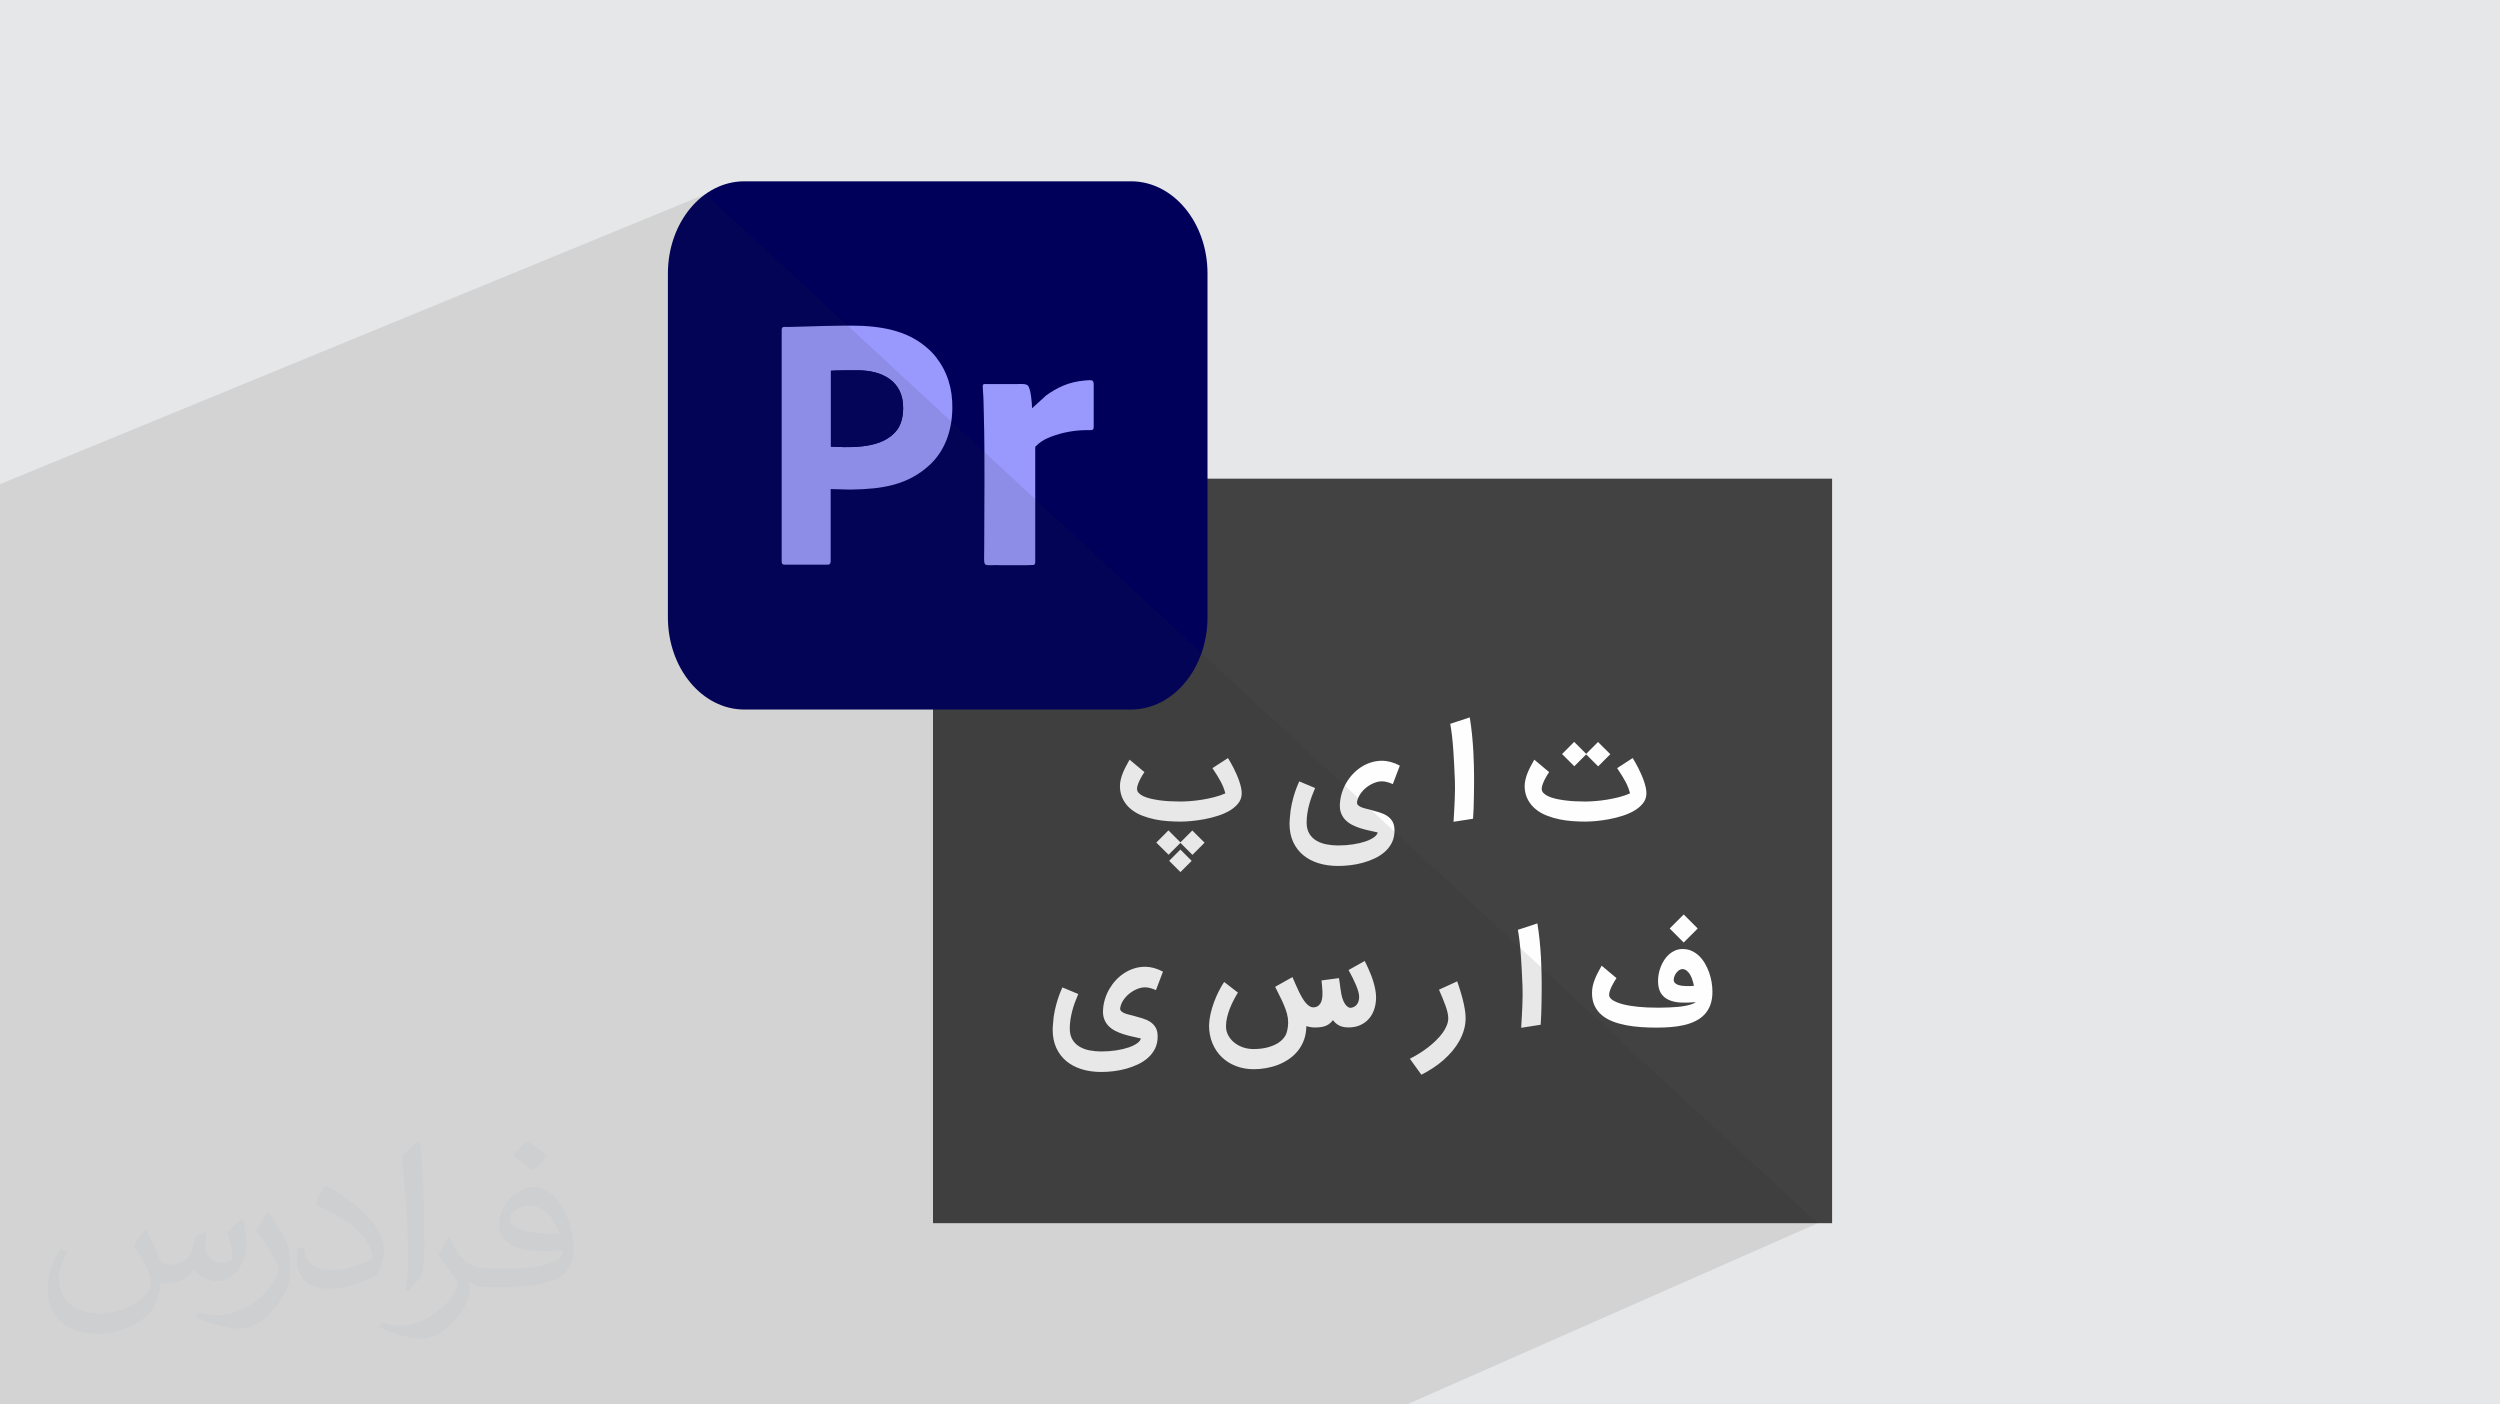
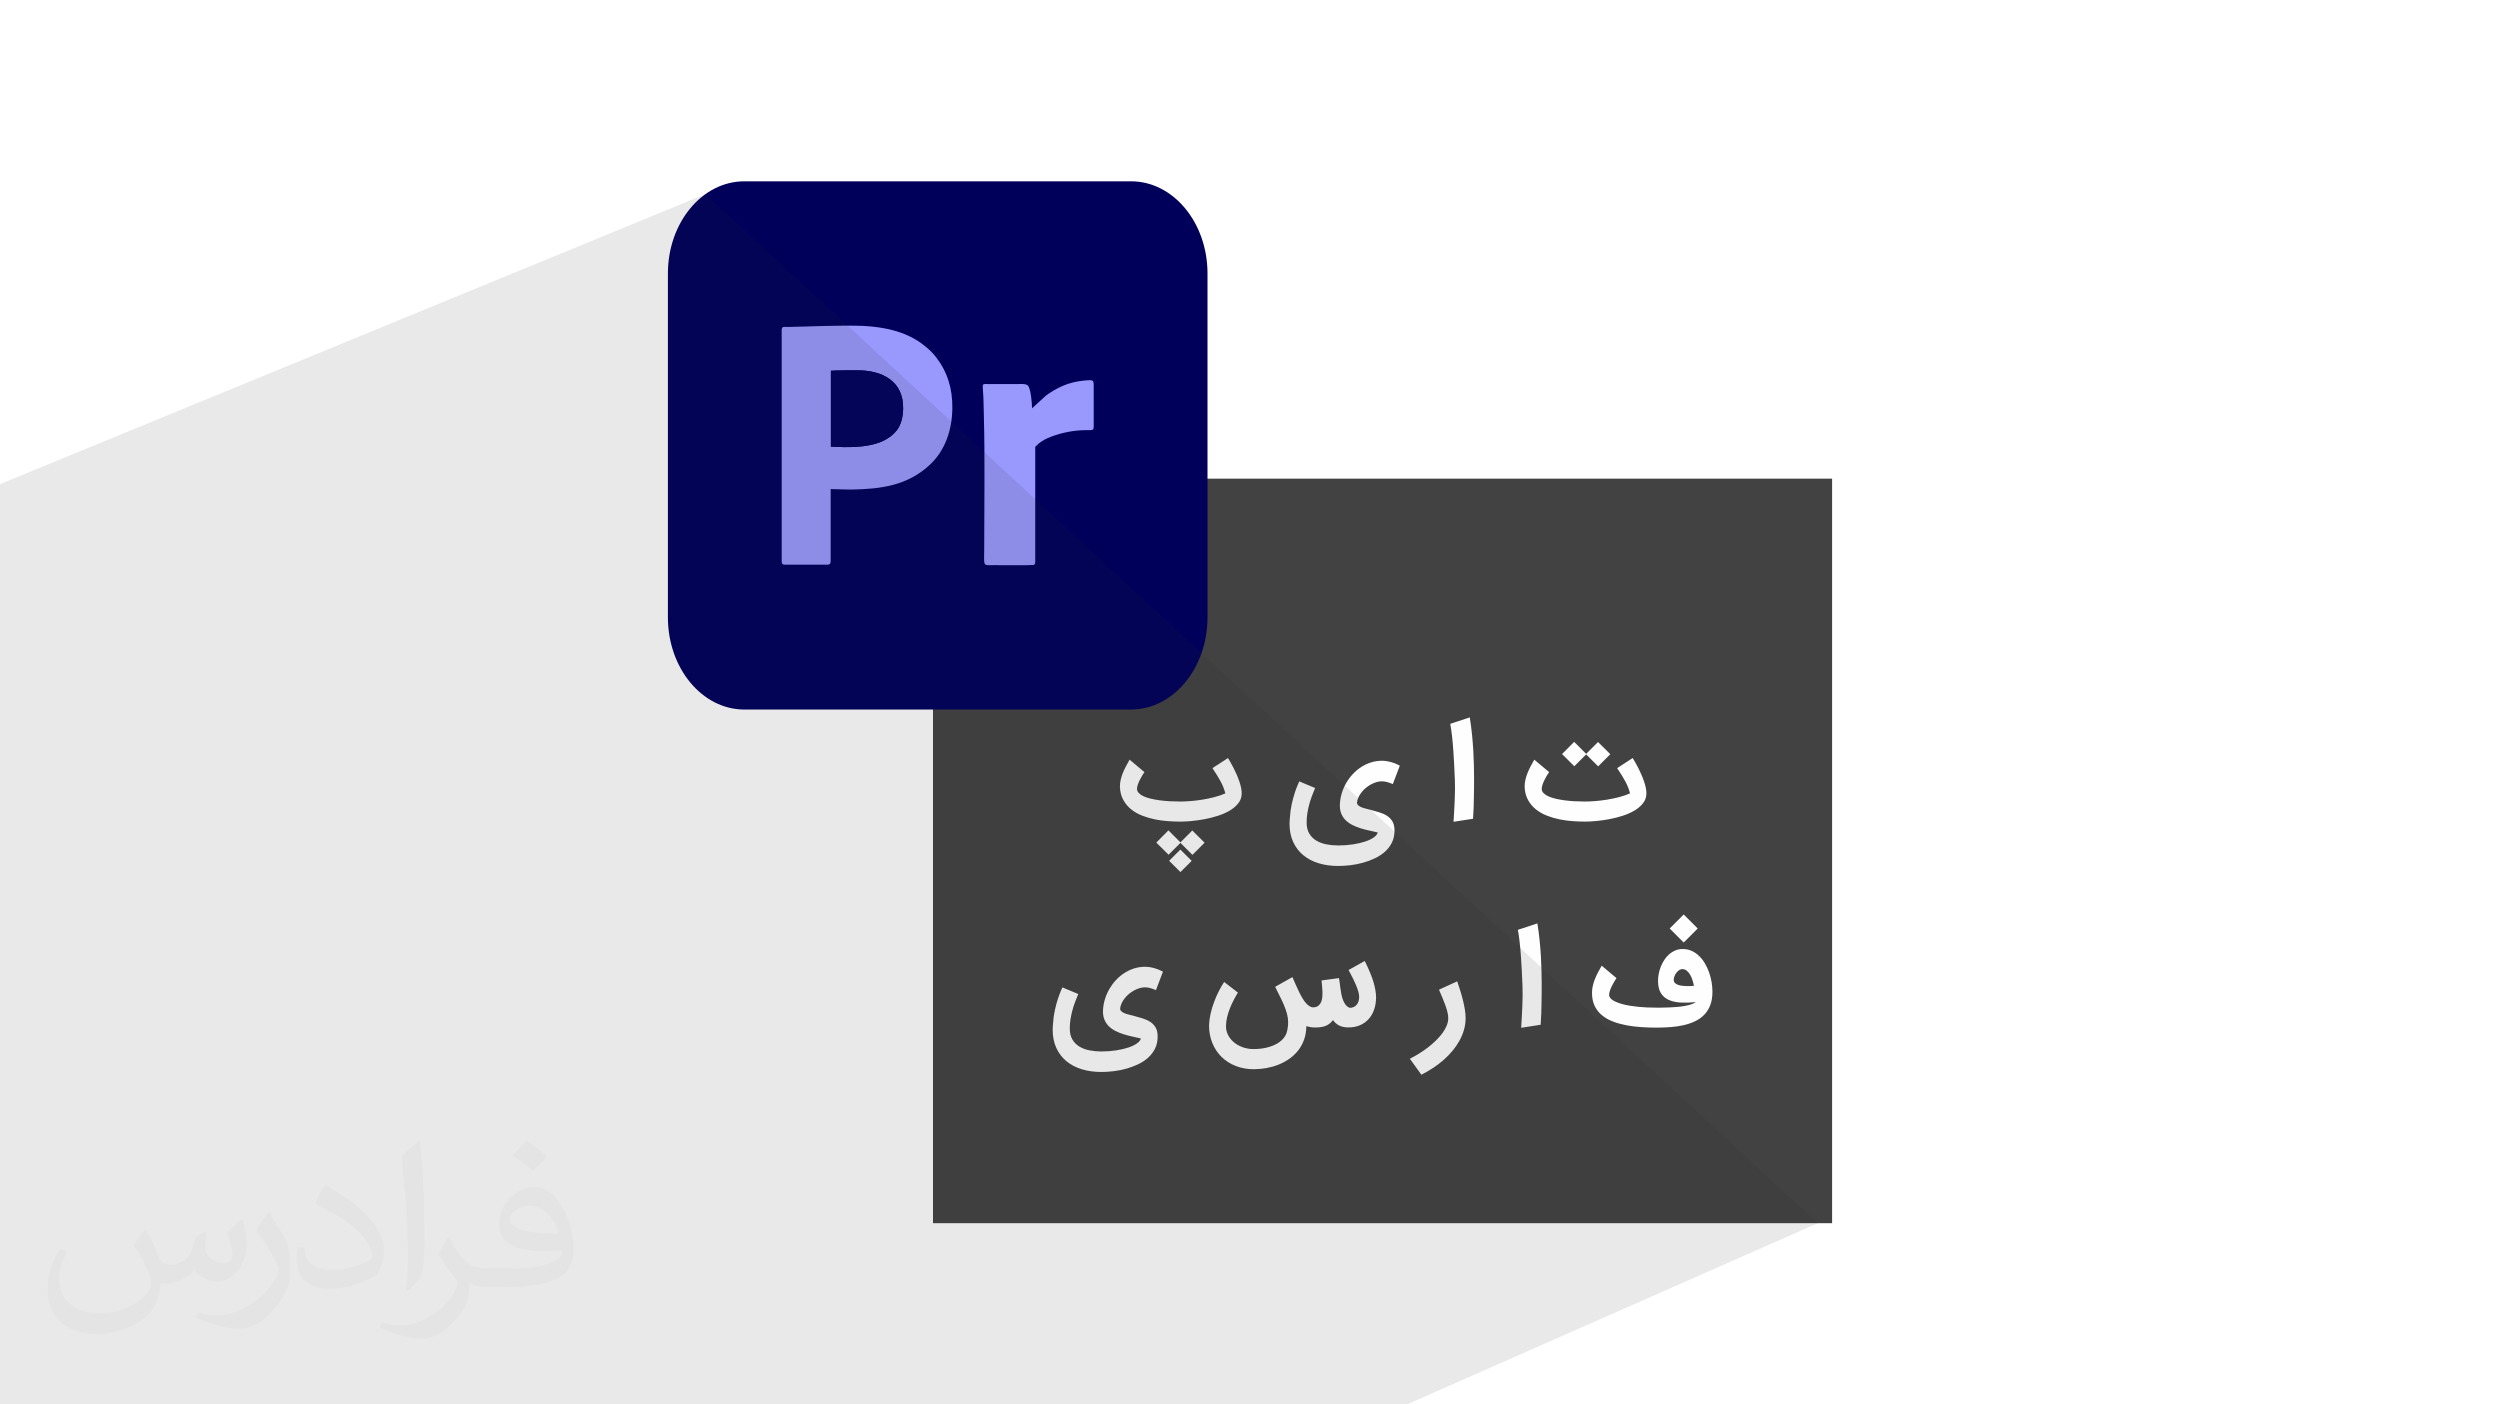
<svg xmlns="http://www.w3.org/2000/svg" xml:space="preserve" width="94.192mm" height="52.917mm" version="1.0" style="shape-rendering:geometricPrecision; text-rendering:geometricPrecision; image-rendering:optimizeQuality; fill-rule:evenodd; clip-rule:evenodd" viewBox="0 0 9404.92 5283.66">
  <defs>
    <style type="text/css">
   
    .fil2 {fill:#434242}
    .fil4 {fill:#00005B}
    .fil6 {fill:#00005D}
    .fil5 {fill:#9898FD}
    .fil3 {fill:#FEFEFE;fill-rule:nonzero}
    .fil1 {fill:#373435;fill-opacity:0.031}
    .fil7 {fill:#2B2A29;fill-opacity:0.102}
    .fil0 {fill:#E6E7E8}
   
  </style>
  </defs>
  <g id="Layer_x0020_1">
-     <polygon class="fil0" points="-0,0 9404.92,0 9404.92,5283.66 -0,5283.66 " />
    <path class="fil1" d="M548.54 4627.69c17.95,27.21 29.6,53.36 40.96,82.43 8.45,16.91 12.93,48.09 52.57,48.09 11.61,0 28.28,-3.42 43.06,-11.61 16.63,-8.73 29.32,-21.94 35.94,-42l15.85 -53.36 38.57 -19.02 2.64 2.64c-5.27,20.09 -6.59,39.36 -6.59,54.43 0,44.63 38.57,61.56 69.22,61.56 17.95,0 34.09,-8.73 34.09,-25.11 0,-21.13 -8.98,-57.06 -20.62,-89.29 17.95,-17.95 35.94,-35.94 56.53,-50.47l3.17 1.6c8.98,38.04 14,75.56 14,100.66 0,24.57 -10.83,51.79 -19.81,69.49 -18.49,34.87 -51.25,62.62 -90.87,62.62 -30.1,0 -63.65,-15.07 -86.66,-43.06l-1.32 0c-21.66,26.96 -55.22,51.25 -108.86,51.25l-16.63 0c-2.64,35.41 -10.29,60.49 -21.94,82.95 -31.95,62.34 -126.81,106.47 -216.1,106.47 -124.17,0 -186.51,-71.59 -186.51,-166.96 0,-58.91 19.27,-113.6 48.88,-152.42l24.29 10.04c-18.49,35.41 -30.91,68.68 -30.91,101.45 0,89.29 72.66,131.83 156.4,131.83 77.68,0 173.83,-49.41 191.28,-106.72 -6.59,-62.62 -30.1,-91.93 -66.04,-148.99 10.83,-19.02 24.83,-38.04 42.28,-58.38l3.17 0 0 0 0 0 -0.02 -0.09zm1432.13 -336.04c26.15,16.39 51.79,35.66 76.87,57.85 -14,19.81 -31.45,37.79 -53.11,53.64 -25.11,-20.34 -50.19,-37.79 -75.84,-56.27 17.42,-19.55 34.62,-38.29 52.04,-55.22l0 0 0 0 0 0 0 0 0 0 0.03 0zm13.47 244.11c-42.28,0 -76.87,27.75 -76.87,48.34 0,44.13 84.53,57.85 185.72,57.31 -12.68,-51.79 -57.06,-105.68 -108.86,-105.68l0.01 0.03zm-94.86 236.19c54.96,0 103.04,-1.6 139.74,-10.83 40.96,-10.29 75.56,-30.91 75.56,-45.17 0,-3.7 0,-8.19 -1.32,-11.89 -22.98,2.11 -49.41,2.11 -72.38,2.11 -74.49,0 -131.55,-16.91 -154.02,-58.66 -5.55,-11.61 -9.51,-24.57 -9.51,-39.36 0,-40.43 17.42,-79.79 48.09,-107 25.61,-22.45 53.89,-36.44 82.67,-36.44 52.04,0 93.51,41.75 122.57,107.54 15.85,35.94 26.68,77.4 26.68,129.72 0,34.87 -9.51,64.19 -31.17,85.85 -40.43,39.11 -114.92,53.89 -229.04,53.89l-51.79 0 0 0 -13.47 0c-28.28,0 -48.62,-5.02 -64.72,-17.42l-2.64 0c0.79,6.59 1.32,12.93 1.32,19.02 0,25.61 -8.45,58.38 -25.61,84.53 -50.72,75.3 -105.68,108.04 -153.24,108.04 -48.09,0 -107,-18.49 -160.11,-42.54l9.51 -18.49c17.17,7.13 40.96,11.89 73.7,11.89 85.85,0 198.66,-82.43 212.66,-163 -3.17,-6.59 -8.98,-15.32 -17.17,-24.57 -25.11,-29.85 -40.96,-54.68 -55.75,-80.83 12.68,-25.11 24.29,-45.17 35.13,-63.4l4.49 -0.53c36.72,74.77 69.99,117.55 144.23,117.55l11.61 0 0 0 53.89 0 0 0 0 0 0 0 0 0 0 0 0.09 0.01zm-371.98 79c6.34,-34.34 6.87,-72.91 6.87,-108.86l0 -53.36c0,-99.6 -12.68,-244.36 -22.98,-338.68 17.95,-19.27 43.06,-42 62.87,-57.31l5.81 1.6c13.47,118.62 16.63,256 16.63,383.06 0,33.3 -1.32,65.79 -4.49,89.55 -1.85,30.1 -19.27,52.83 -56.53,87.7l-8.19 -3.7zm-382.8 -157.19c1.85,46.77 24.83,83.49 105.15,83.49 49.93,0 92.19,-12.93 138.96,-35.13 8.45,-3.7 12.93,-8.73 12.93,-12.93 0,-29.32 -22.45,-68.15 -60.23,-103.55 -36.72,-33.3 -85.34,-62.62 -130.76,-82.18 -15.6,-6.59 -20.62,-13.47 -20.62,-20.09 0,-13.47 17.95,-41.75 32.77,-62.09l5.02 -0.53c52.04,27.21 110.17,67.64 153.24,112.53 39.11,41.47 63.4,83.49 63.4,129.19 0,33.81 -10.29,65.51 -26.96,95.11 -57.06,28.79 -117.83,50.72 -178.06,50.72 -73.17,0 -123.1,-34.34 -123.1,-114.92 0,-8.73 0,-22.19 3.17,-39.64l25.11 0 0 0 0 0 0 0 0 0 0 0 -0.02 0zm-132.37 -132.9l45.45 73.45c16.63,27.21 32.23,56.81 32.23,103.55l0 59.7c0,48.34 -30.91,100.13 -80.83,151.38 -39.11,34.62 -73.7,49.41 -105.68,49.41 -47.55,0 -101.98,-14.79 -164.85,-41.75l7.13 -18.49c19.81,5.27 42.79,9.77 71.06,9.77 90.36,-0.53 182.8,-66.57 225.08,-147.15 5.02,-9.26 6.87,-17.95 6.87,-24.04 0,-9.26 -5.02,-19.55 -8.98,-28.79 -22.98,-43.31 -48.62,-82.95 -76.87,-119.68 14.79,-23.25 29.6,-45.7 45.7,-67.9l3.7 0.53 0 0 0 0 0 0 0 0 0 0 -0.02 0.01z" />
    <g id="_2345753838688">
      <rect class="fil2" x="3509.89" y="1800.71" width="3382.44" height="2800.89" />
      <path class="fil3" d="M4440.37 3090.86c-14.2,0 -29.59,-0.64 -46.06,-1.73 -16.48,-1.09 -32.95,-3.32 -49.44,-6.64 -16.46,-3.32 -32.4,-8.04 -47.79,-14.02 -15.48,-6.02 -29.22,-13.85 -41.33,-23.49 -12.1,-9.65 -22.02,-21.4 -29.68,-35.23 -7.72,-13.93 -12.32,-30.39 -12.93,-49.52 -0.29,-9.38 0.95,-18.4 3.01,-27.22 2.04,-8.76 4.78,-17.41 8.19,-25.76 3.42,-8.39 7.27,-16.67 11.66,-24.85 4.34,-8.11 8.83,-16.3 13.47,-24.58l55.8 46.79c-2.37,3.37 -5.24,7.62 -8.37,12.93 -3.16,5.33 -6.22,10.91 -9.11,16.74 -2.93,5.9 -5.37,11.84 -7.37,17.75 -2.01,5.92 -3.02,11.1 -3.02,15.57 0,5.83 2.18,11.04 6.56,15.66 4.34,4.57 10.3,8.64 17.84,12.2 7.47,3.52 16.48,6.55 26.86,9.02 10.37,2.46 21.57,4.55 33.68,6.19 12.1,1.64 24.75,2.83 37.95,3.54 13.29,0.73 26.59,1.09 40.06,1.09 11.28,0 24.04,-0.51 38.32,-1.64 14.39,-1.14 29.14,-2.92 44.33,-5.36 15.2,-2.46 30.32,-5.61 45.33,-9.48 15.03,-3.86 28.86,-8.65 41.33,-14.2 -1.91,-7.37 -4.16,-14.58 -6.73,-21.3 -2.62,-6.84 -5.83,-13.93 -9.66,-21.3 -3.82,-7.38 -8.34,-15.18 -13.57,-23.58 -5.23,-8.43 -11.37,-18.02 -18.47,-28.77l58.44 -37.96c2.83,4.55 6.1,10.2 9.92,16.84 3.81,6.65 7.69,13.83 11.55,21.48 3.86,7.64 7.66,15.76 11.38,24.31 3.72,8.56 6.98,17.12 9.92,25.67 2.97,8.57 5.25,16.92 6.83,25.03 1.6,8.18 2.29,15.85 1.91,22.94 -0.71,13.29 -5.42,24.99 -13.84,35.24 -8.42,10.23 -19.08,19.17 -32.13,26.76 -13.07,7.61 -27.79,13.98 -44.15,19.21 -16.4,5.23 -33.05,9.43 -49.88,12.55 -16.84,3.14 -33.23,5.47 -49.07,6.93 -15.84,1.45 -29.76,2.18 -41.78,2.18zm0.46 78.11l44.59 -44.7 46.16 45.88 -45.61 45.79 -45.14 -45.06 -44.61 44.61 -46.15 -45.79 45.61 -45.88 45.15 45.15zm-42.52 69.36l42.24 -42.34 42.51 42.52 -42.23 42.24 -42.52 -42.42zm642.41 -215.47c0.88,-13.37 3.29,-26.76 7.37,-39.96 4.1,-13.2 9.63,-25.88 16.56,-37.78 6.98,-11.94 15.19,-23.06 24.58,-33.13 9.44,-10.12 19.96,-18.91 31.4,-26.31 11.49,-7.43 23.76,-13.28 37.05,-17.47 13.2,-4.17 27.04,-6.28 41.42,-6.28 10.56,0 21.57,1.6 32.86,4.64 11.36,3.05 22.67,7.55 34.14,13.65l-26.4 69.54c-7.65,-3.36 -14.84,-5.93 -21.58,-7.73 -6.82,-1.84 -13.29,-2.74 -19.29,-2.74 -9.84,0 -19.85,2.19 -30.22,6.46 -10.38,4.27 -20.04,9.99 -29.04,17.2 -8.94,7.17 -16.49,15.58 -22.76,25.03 -6.28,9.47 -10.4,19.46 -11.75,29.95 -0.55,4.34 0.91,8.01 3.82,10.92 2.83,2.82 6.63,5.32 11.38,7.37 4.71,2.05 10.11,3.78 16.12,5.28 6.01,1.5 12.12,3.02 18.29,4.64 11.76,3.11 23.13,6.44 34.05,9.75 11.02,3.33 20.75,7.74 29.22,13.2 8.47,5.46 15.36,12.53 20.48,21.21 5.15,8.7 7.66,20.11 7.66,34.23 0,16.74 -3.14,31.7 -9.57,44.78 -6.4,13.04 -15.12,24.48 -26.03,34.41 -10.92,9.92 -23.58,18.22 -37.87,25.04 -14.29,6.82 -29.32,12.39 -44.97,16.74 -15.74,4.37 -31.59,7.46 -47.79,9.38 -16.12,1.91 -31.4,2.82 -45.79,2.82 -26.58,0 -51.07,-3.35 -73.55,-10.27 -22.4,-6.91 -41.63,-17 -57.81,-30.4 -16.13,-13.36 -28.78,-29.94 -37.86,-49.7 -9.12,-19.83 -13.66,-42.61 -13.66,-68.46 0,-4.1 0.15,-8.21 0.46,-12.29 0.32,-4.19 0.78,-8.01 1,-11.65 1.05,-17.28 3.2,-33.86 6.74,-49.61 3.55,-15.83 7.32,-29.96 11.37,-42.33 4.04,-12.3 7.84,-22.4 11.2,-30.13 3.36,-7.73 5.37,-12.19 5.82,-13.29l59.63 24.94c-4.46,10.38 -8.61,20.87 -12.47,31.31 -3.86,10.48 -7.29,21.12 -10.1,31.95 -2.83,10.83 -5.14,21.76 -6.83,32.87 -1.68,11.08 -2.46,22.39 -2.46,33.95 0,16.65 3.38,30.49 10.01,41.43 6.66,10.99 15.49,19.82 26.49,26.39 10.93,6.53 23.58,11.28 37.87,14.02 14.2,2.72 28.95,4.19 44.14,4.19 20.12,0 38.87,-1.48 56.34,-4.19 17.56,-2.74 32.97,-6.37 46.25,-10.92 13.29,-4.54 24.01,-9.77 32.13,-15.66 8.18,-5.94 12.93,-12.01 14.11,-18.2 -9.92,-2.38 -20.49,-4.73 -31.67,-7.1 -11.11,-2.36 -22.15,-5.24 -32.96,-8.65 -10.84,-3.41 -21.22,-7.55 -30.94,-12.47 -9.66,-4.9 -18.21,-11.02 -25.4,-18.21 -7.19,-7.18 -12.79,-15.92 -16.75,-26.12 -3.95,-10.18 -5.38,-22.32 -4.45,-36.24zm427.47 68.64c0.82,-12.93 1.55,-26.4 2.37,-40.33 0.82,-13.92 1.47,-27.67 2.01,-41.32 0.54,-13.65 0.91,-26.86 1.09,-39.7 0.18,-12.83 0.02,-24.58 -0.45,-35.32 -0.98,-22.49 -1.88,-42.25 -2.74,-59.26 -0.87,-17.02 -1.78,-32.13 -2.64,-45.24 -0.87,-13.19 -1.78,-24.67 -2.64,-34.59 -0.86,-9.83 -1.79,-18.94 -2.74,-27.13 -0.97,-8.28 -1.87,-16.04 -3.01,-23.21 -1.14,-7.2 -2.37,-14.66 -3.64,-22.4l73.38 -24.21c3.54,21.22 6.32,42.53 8.46,64.08 2.13,21.49 3.78,42.15 4.92,61.81 1.13,19.76 1.78,38.06 2.19,55 0.4,17.01 0.64,31.49 0.64,43.5 0,10.92 -0.06,22.68 -0.1,35.33 -0.04,12.74 -0.32,25.84 -0.54,39.5 -0.22,13.56 -0.51,27.32 -1.01,41.24 -0.49,13.93 -1.18,27.58 -2.19,40.87l-73.37 11.38zm494.66 -0.64c-14.2,0 -29.59,-0.64 -46.06,-1.73 -16.48,-1.09 -32.95,-3.32 -49.43,-6.64 -16.47,-3.32 -32.41,-8.04 -47.8,-14.02 -15.47,-6.02 -29.22,-13.85 -41.33,-23.49 -12.1,-9.65 -22.02,-21.4 -29.68,-35.23 -7.72,-13.93 -12.32,-30.39 -12.92,-49.52 -0.3,-9.38 0.94,-18.4 3,-27.22 2.04,-8.76 4.78,-17.41 8.19,-25.76 3.42,-8.39 7.28,-16.67 11.66,-24.85 4.34,-8.11 8.83,-16.3 13.47,-24.58l55.8 46.79c-2.37,3.37 -5.24,7.62 -8.37,12.93 -3.15,5.33 -6.21,10.91 -9.11,16.74 -2.93,5.9 -5.37,11.84 -7.37,17.75 -2.01,5.92 -3.01,11.1 -3.01,15.57 0,5.83 2.17,11.04 6.55,15.66 4.35,4.57 10.3,8.64 17.84,12.2 7.47,3.52 16.48,6.55 26.86,9.02 10.37,2.46 21.57,4.55 33.68,6.19 12.11,1.64 24.76,2.83 37.95,3.54 13.29,0.73 26.59,1.09 40.06,1.09 11.29,0 24.04,-0.51 38.32,-1.64 14.39,-1.14 29.14,-2.92 44.33,-5.36 15.2,-2.46 30.32,-5.61 45.34,-9.48 15.02,-3.86 28.86,-8.65 41.32,-14.2 -1.91,-7.37 -4.16,-14.58 -6.73,-21.3 -2.62,-6.84 -5.83,-13.93 -9.66,-21.3 -3.82,-7.38 -8.34,-15.18 -13.56,-23.58 -5.24,-8.43 -11.37,-18.02 -18.48,-28.77l58.44 -37.96c2.83,4.55 6.1,10.2 9.92,16.84 3.81,6.65 7.69,13.83 11.56,21.48 3.85,7.64 7.65,15.76 11.37,24.31 3.73,8.56 6.98,17.12 9.92,25.67 2.97,8.57 5.25,16.92 6.83,25.03 1.6,8.18 2.29,15.85 1.91,22.94 -0.71,13.29 -5.41,24.99 -13.84,35.24 -8.42,10.23 -19.08,19.17 -32.13,26.76 -13.07,7.61 -27.78,13.98 -44.14,19.21 -16.41,5.23 -33.06,9.43 -49.88,12.55 -16.84,3.14 -33.23,5.47 -49.08,6.93 -15.84,1.45 -29.75,2.18 -41.78,2.18zm4.27 -252.88l-44.6 44.6 -46.15 -45.88 45.6 -45.79 45.15 45.15 44.61 -44.69 46.15 45.88 -45.6 45.79 -45.16 -45.06zm-1817.46 959.87c0.82,-13.38 3.28,-26.76 7.37,-39.96 4.09,-13.2 9.66,-25.85 16.56,-37.78 7.02,-11.92 15.21,-23.03 24.58,-33.13 9.47,-10.1 19.93,-18.93 31.4,-26.31 11.47,-7.46 23.75,-13.29 37.05,-17.47 13.2,-4.19 27.04,-6.28 41.42,-6.28 10.55,0 21.58,1.55 32.86,4.64 11.37,3 22.67,7.55 34.14,13.65l-26.4 69.54c-7.65,-3.36 -14.84,-5.91 -21.58,-7.73 -6.83,-1.83 -13.29,-2.74 -19.29,-2.74 -9.84,0 -19.85,2.19 -30.22,6.46 -10.38,4.27 -20.03,10.01 -29.04,17.2 -8.93,7.19 -16.49,15.57 -22.77,25.04 -6.28,9.46 -10.19,19.48 -11.74,29.94 -0.36,4.37 0.91,8.01 3.82,10.92 2.82,2.82 6.64,5.28 11.38,7.38 4.73,2 10.09,3.81 16.12,5.27 6,1.55 12.1,3.1 18.29,4.64 11.74,3.19 23.12,6.47 34.05,9.75 11.01,3.36 20.75,7.73 29.22,13.2 8.47,5.46 15.3,12.56 20.48,21.21 5.1,8.74 7.65,20.11 7.65,34.23 0,16.74 -3.19,31.67 -9.56,44.78 -6.46,13.02 -15.12,24.49 -26.04,34.41 -10.91,9.92 -23.57,18.21 -37.86,25.04 -14.3,6.82 -29.32,12.37 -44.97,16.74 -15.75,4.37 -31.59,7.46 -47.79,9.38 -16.12,1.91 -31.41,2.83 -45.79,2.83 -26.58,0 -51.07,-3.37 -73.55,-10.28 -22.41,-6.93 -41.61,-17.02 -57.81,-30.4 -16.11,-13.39 -28.77,-29.95 -37.86,-49.7 -9.11,-19.85 -13.66,-42.61 -13.66,-68.46 0,-4.1 0.19,-8.2 0.46,-12.29 0.36,-4.18 0.64,-8.02 1,-11.65 0.91,-17.29 3.19,-33.86 6.74,-49.61 3.55,-15.84 7.37,-29.94 11.37,-42.33 4.09,-12.29 7.84,-22.4 11.2,-30.13 3.36,-7.74 5.36,-12.19 5.82,-13.29l59.63 24.94c-4.46,10.38 -8.66,20.85 -12.47,31.31 -3.91,10.47 -7.28,21.12 -10.1,31.95 -2.83,10.84 -5.1,21.76 -6.83,32.87 -1.64,11.1 -2.46,22.39 -2.46,33.95 0,16.65 3.36,30.49 10.01,41.43 6.64,11.01 15.48,19.84 26.49,26.39 10.92,6.56 23.57,11.29 37.86,14.02 14.2,2.74 28.95,4.19 44.15,4.19 20.12,0 38.87,-1.46 56.34,-4.19 17.57,-2.73 32.96,-6.37 46.25,-10.91 13.29,-4.56 24.02,-9.75 32.13,-15.67 8.19,-5.92 12.93,-12.01 14.11,-18.2 -9.92,-2.37 -20.49,-4.74 -31.67,-7.1 -11.11,-2.37 -22.13,-5.28 -32.96,-8.65 -10.83,-3.46 -21.21,-7.56 -30.94,-12.47 -9.66,-4.92 -18.21,-11.02 -25.4,-18.2 -7.19,-7.2 -12.75,-15.94 -16.75,-26.13 -3.91,-10.2 -5.45,-22.31 -4.45,-36.24zm984.31 -182.61c1,1.92 2.73,5.38 5.19,10.38 2.37,5 5.18,11.02 8.37,18.02 3.19,7.1 6.47,14.93 10.01,23.67 3.45,8.65 6.64,17.84 9.47,27.39 2.83,9.57 5.19,19.4 7.01,29.32 1.83,10.01 2.74,19.66 2.74,28.96 -0.19,15.75 -2.46,30.31 -7.01,43.96 -4.55,13.66 -11.1,25.48 -19.85,35.51 -8.65,10.01 -19.48,18.02 -32.32,23.84 -12.74,5.92 -27.57,8.84 -44.32,8.84 -14.57,0 -26.49,-2.46 -35.78,-7.38 -9.29,-4.91 -16.93,-11.65 -22.94,-20.21 -3.28,4.28 -6.83,8.11 -10.65,11.56 -3.82,3.36 -8.29,6.28 -13.48,8.74 -5.09,2.47 -11.09,4.37 -18.02,5.55 -6.82,1.28 -15.02,1.92 -24.57,1.92 -6.65,0 -12.74,-0.46 -18.3,-1.37 -5.55,-1 -10.55,-2.19 -15.2,-3.54 -0.09,18.47 -2.92,35.32 -8.38,50.51 -5.46,15.21 -12.93,28.87 -22.3,40.88 -9.48,12.01 -20.49,22.49 -33.14,31.31 -12.65,8.93 -26.31,16.2 -40.88,22.04 -14.56,5.73 -29.76,10 -45.69,12.92 -15.94,2.83 -31.68,4.28 -47.43,4.28 -24.21,0 -46.61,-4.01 -67.18,-12.02 -20.58,-8.01 -38.32,-19.21 -53.35,-33.77 -14.93,-14.48 -26.58,-31.86 -34.96,-52.16 -8.47,-20.4 -12.65,-42.79 -12.65,-67.37 0.55,-14.29 2.46,-28.86 5.82,-43.69 3.46,-14.93 7.84,-29.5 13.11,-43.69 5.28,-14.3 11.2,-27.86 17.75,-40.69 6.65,-12.93 13.29,-24.58 20.12,-34.87l51.8 39.96c-5.74,9.29 -11.29,19.21 -16.66,29.69 -5.37,10.46 -10.1,21.02 -14.29,31.76 -4.1,10.83 -7.38,21.58 -9.92,32.32 -2.55,10.73 -3.82,21.12 -3.82,31.13 -0.45,12.01 1.92,23.29 7.28,33.95 5.28,10.55 12.66,19.94 22.04,27.86 9.47,8.01 20.57,14.29 33.32,18.93 12.74,4.55 26.3,6.83 40.69,6.83 16.29,0 31.4,-1.46 45.24,-4.46 13.84,-3 26.13,-7.19 36.77,-12.47 10.74,-5.27 19.66,-11.74 26.95,-19.2 7.28,-7.56 12.56,-15.85 15.66,-24.86l-0.18 0.28c3.9,-12.56 5.91,-25.94 5.91,-40.14 0,-10.65 -1.46,-21.4 -4.46,-32.32 -3.09,-10.92 -6.91,-21.94 -11.65,-33.13 -4.73,-11.11 -10,-22.41 -15.84,-33.69 -5.73,-11.37 -11.37,-22.76 -16.93,-34.14l65 -36.5c4.18,9.3 8.29,18.75 12.38,28.23 4.09,9.47 8.29,18.57 12.47,27.22 4.18,8.65 8.56,16.65 12.93,24.02 4.45,7.47 9.01,13.84 13.83,19.12 4.73,5.37 9.65,9.38 14.84,12.02 5.1,2.73 10.65,3.63 16.48,2.91 6.65,-1 12.01,-3.36 16.12,-7 4.09,-3.73 7.28,-8.39 9.38,-13.93 2.18,-5.56 3.54,-11.75 4.09,-18.66 0.55,-6.84 0.64,-13.84 0.37,-21.04 -0.37,-7.1 -0.92,-14.11 -1.56,-21.12 -0.73,-6.91 -1.36,-13.38 -1.82,-19.2l65.54 -8.84c1.1,4.92 2.1,10.83 2.83,17.75 0.82,6.83 1.73,14.11 2.74,21.67 1.09,7.64 2.37,15.3 3.91,23.03 1.64,7.84 3.72,15.03 6.46,21.68 2.64,6.64 6.01,12.37 9.92,17.29 4,4.91 9.01,8.37 15.02,10.46 4.91,0 9.47,-0.91 13.75,-2.74 4.27,-1.82 8.01,-4.45 11.19,-7.91 3.19,-3.55 5.64,-7.84 7.47,-13.02 1.82,-5.1 2.73,-11.11 2.73,-17.93 0,-5.65 -1.09,-12.29 -3.19,-19.76 -2.19,-7.56 -5.1,-15.66 -8.75,-24.39 -3.63,-8.65 -7.82,-17.84 -12.64,-27.41 -4.83,-9.55 -9.92,-19.29 -15.3,-29.13l60.72 -33.96zm348.01 76.47c3.28,9.84 6.82,20.57 10.56,32.22 3.72,11.65 7.09,23.58 10.18,35.69 3.1,12.2 5.65,24.4 7.75,36.5 2.09,12.1 3.09,23.48 3.09,34.05 0,14.93 -2,29.41 -6.09,43.6 -4.01,14.2 -9.75,27.85 -17.02,41.23 -7.38,13.3 -16.12,26.04 -26.31,38.24 -10.1,12.1 -21.4,23.66 -33.68,34.5 -12.38,10.83 -25.58,20.94 -39.7,30.13 -14.11,9.28 -28.67,17.65 -43.68,25.12l-43.24 -60.09c11.47,-5.73 22.94,-12.19 34.6,-19.38 11.65,-7.19 22.76,-14.93 33.49,-23.12 10.65,-8.29 20.67,-16.92 29.86,-25.94 9.29,-9.02 17.38,-18.2 24.3,-27.5 6.83,-9.37 12.29,-18.84 16.21,-28.4 4,-9.56 5.92,-18.93 5.92,-28.13 0,-6.65 -0.91,-13.84 -2.74,-21.67 -1.82,-7.74 -4.28,-16.12 -7.47,-25.03 -3.19,-8.93 -6.82,-18.38 -11.01,-28.5 -4.18,-10 -8.74,-20.75 -13.65,-32.13l68.64 -31.4zm240.59 174.78c0.82,-12.93 1.55,-26.4 2.37,-40.32 0.82,-13.93 1.46,-27.68 2.01,-41.33 0.55,-13.66 0.91,-26.86 1.09,-39.7 0.19,-12.83 0,-24.57 -0.45,-35.32 -1.01,-22.49 -1.92,-42.24 -2.74,-59.26 -0.91,-17.02 -1.73,-32.13 -2.64,-45.24 -0.82,-13.2 -1.73,-24.67 -2.64,-34.59 -0.82,-9.84 -1.73,-18.94 -2.74,-27.13 -0.91,-8.29 -1.91,-16.03 -3.01,-23.21 -1.18,-7.19 -2.37,-14.66 -3.64,-22.4l73.38 -24.21c3.54,21.22 6.37,42.52 8.46,64.08 2.2,21.49 3.74,42.15 4.92,61.82 1.1,19.75 1.83,38.05 2.19,54.99 0.46,17.01 0.64,31.49 0.64,43.5 0,10.92 -0.09,22.67 -0.09,35.33 -0.09,12.74 -0.28,25.84 -0.55,39.5 -0.18,13.57 -0.55,27.31 -1,41.24 -0.55,13.93 -1.19,27.59 -2.19,40.87l-73.38 11.38zm509.41 -75.74c6.01,0 13.11,0 21.39,-0.09 8.2,-0.09 17.02,-0.37 26.41,-0.73 9.47,-0.37 19.11,-1 28.86,-1.82 9.83,-0.73 19.2,-1.92 28.22,-3.55 8.92,-1.55 17.11,-3.54 24.57,-5.91 7.38,-2.38 13.48,-5.28 18.21,-8.75 -20.67,2.01 -39.78,2.55 -57.07,1.64 -17.3,-1 -32.32,-4.27 -44.88,-10 -12.56,-5.65 -22.4,-14.2 -29.5,-25.49 -7.01,-11.29 -10.56,-26.49 -10.74,-45.52 0,-8.65 0.82,-17.65 2.55,-26.94 1.83,-9.29 4.46,-18.39 8.02,-27.31 3.54,-8.93 7.92,-17.38 13.2,-25.4 5.18,-8.01 11.28,-15.02 18.11,-21.03 6.92,-6.01 14.57,-10.83 23.03,-14.38 8.48,-3.55 17.75,-5.28 27.68,-5.28 12.56,0 23.94,2.37 34.32,7.1 10.38,4.73 19.75,11.2 28.04,19.39 8.29,8.11 15.57,17.56 21.85,28.31 6.28,10.83 11.47,22.12 15.57,33.96 4.1,11.92 7.2,24.03 9.29,36.32 2.01,12.38 3.01,24.31 3.01,35.69 0,18.94 -2.64,35.51 -7.92,49.61 -5.28,14.11 -12.65,26.12 -22.22,36.14 -9.47,9.92 -20.75,18.12 -33.86,24.58 -13.02,6.37 -27.31,11.37 -42.97,15.02 -15.56,3.64 -32.04,6.19 -49.52,7.47 -17.38,1.37 -35.23,2.09 -53.44,2.09 -19.11,0 -38.41,-0.63 -57.89,-1.91 -19.48,-1.27 -38.23,-3.63 -56.25,-7.01 -18.11,-3.46 -34.96,-8.1 -50.61,-14.2 -15.66,-6.01 -29.32,-13.84 -40.97,-23.48 -11.65,-9.66 -20.75,-21.4 -27.4,-35.14 -6.64,-13.75 -10,-30.04 -10,-48.89 0,-9.39 1,-18.39 3.09,-27.22 2.1,-8.74 4.82,-17.39 8.2,-25.76 3.36,-8.38 7.28,-16.66 11.65,-24.85 4.36,-8.11 8.83,-16.3 13.38,-24.58l55.81 46.79c-2.38,3.37 -5.1,7.65 -8.29,12.93 -3.19,5.37 -6.19,10.92 -9.11,16.74 -3.01,5.92 -5.46,11.84 -7.37,17.75 -2.01,5.92 -3.01,11.1 -3.01,15.57 0,7.56 4.73,14.29 14.11,20.3 9.47,5.92 22.22,10.92 38.41,15.21 16.12,4.18 35.05,7.28 56.71,9.47 21.67,2.09 44.79,3.19 69.36,3.19zm97.58 -145.1c-3.63,-0.1 -7.37,0.91 -11.28,3.19 -3.91,2.37 -7.37,5.37 -10.55,9.2 -3.2,3.81 -5.83,8.19 -7.93,13.02 -2.19,4.91 -3.28,9.91 -3.28,15.02 0,4.73 1.46,8.64 4.46,11.65 2.91,3.01 6.65,5.37 11.28,7.1 4.55,1.73 9.75,2.91 15.48,3.63 5.82,0.73 11.47,1.1 17.11,1.19 5.64,0.09 10.92,0 15.84,-0.19 4.91,-0.27 8.84,-0.54 11.84,-0.82 -1.46,-7.18 -3.28,-14.38 -5.56,-21.66 -2.28,-7.29 -5.18,-13.93 -8.64,-19.94 -3.55,-6.01 -7.66,-11.01 -12.39,-14.93 -4.72,-4 -10.19,-6.1 -16.39,-6.46zm4.46 -99.96l-52.7 -52.7 52.7 -52.8 52.71 52.8 -52.71 52.7z" />
      <g>
        <path class="fil4" d="M2800.2 682.07l1454.81 0c158.81,0 287.59,155.38 287.59,346.99l0 1293.22c0,191.6 -128.79,346.99 -287.59,346.99l-1454.81 0c-158.8,0 -287.59,-155.39 -287.59,-346.99l0 -1293.22c0,-191.61 128.8,-346.99 287.6,-346.99z" />
        <path class="fil5" d="M3125.83 1680.27l0 -285.46c21.76,-1.8 78.04,-1.71 102.04,-1.66 87.52,0.17 171.7,38.28 169.72,144.32 -0.59,31.68 -7.93,60.29 -23.33,80.39 -4.97,6.49 -6.76,7.66 -12.37,13.8 -9.89,10.78 -32.65,24.74 -47.87,30.75 -56.27,22.28 -124.12,21.14 -188.18,17.83l-0.01 0.02zm-185.19 -438.75l0 869.41c0,9.96 2.54,13.45 12.63,13.45l159.13 0c10.01,0 12.58,-4.75 12.58,-14.43l0 -270.07c27.18,0 53.74,2.18 81.56,1.7 112.74,-1.95 208.77,-16.69 290.52,-92.18 58.23,-53.79 84.37,-130 85.65,-212.86 1.15,-74.72 -18.87,-138.35 -61.61,-193.32 -13.58,-17.46 -25.84,-28.56 -42.94,-42.45 -69.77,-56.67 -163.69,-75.75 -274.52,-75.75 -65.81,0 -139.07,2.03 -205.51,4.19 -11.31,0.36 -22.75,0.78 -34.15,0.84 -13.11,0.07 -23.31,-3.67 -23.31,11.45l-0.02 0z" />
        <path class="fil5" d="M3882.65 1535.95c-0.3,-20.34 -4.95,-74.43 -15.68,-85.47 -8.1,-8.34 -31.17,-5.52 -45.27,-5.52l-99.94 0c-24.7,0 -26.26,-4.55 -24.08,21.59 2.66,31.91 2.7,63.94 3.56,96.15 4.39,161.94 1.33,336.33 1.33,500.69 0,69.34 -6.87,62.69 36.64,62.69 11.65,0 144.31,0.92 149.26,-0.75 7.31,-2.47 6.09,-11.49 6.07,-19.24l0 -425.35c4.73,-3.23 7.89,-8.16 12.83,-11.98 16.34,-12.66 28.35,-19.05 48.97,-26.71 40.34,-15 83.18,-23.21 127.34,-23.9 30.45,-0.47 30.89,3.17 30.87,-19.54l0.01 -151.39c0.11,-19.64 -7.11,-17.9 -33.48,-15.8 -28.59,2.31 -57.08,9.11 -81.18,19.37 -24.4,10.39 -45.75,23.42 -64.23,36.68l-53.03 48.48 0 0z" />
        <path class="fil6" d="M3125.83 1680.27c64.05,3.3 131.91,4.44 188.17,-17.84 15.22,-6.02 37.98,-19.97 47.87,-30.74 5.62,-6.14 7.41,-7.31 12.38,-13.8 15.41,-20.11 22.75,-48.72 23.33,-80.4 1.97,-106.05 -82.22,-144.15 -169.72,-144.31 -24,-0.05 -80.29,-0.16 -102.05,1.66l0 285.45 0.02 -0.01z" />
      </g>
    </g>
    <polygon class="fil7" points="6838.57,4601.6 5292.1,5283.66 -0,5283.66 -0,1821.34 2653.73,730.39 " />
  </g>
</svg>